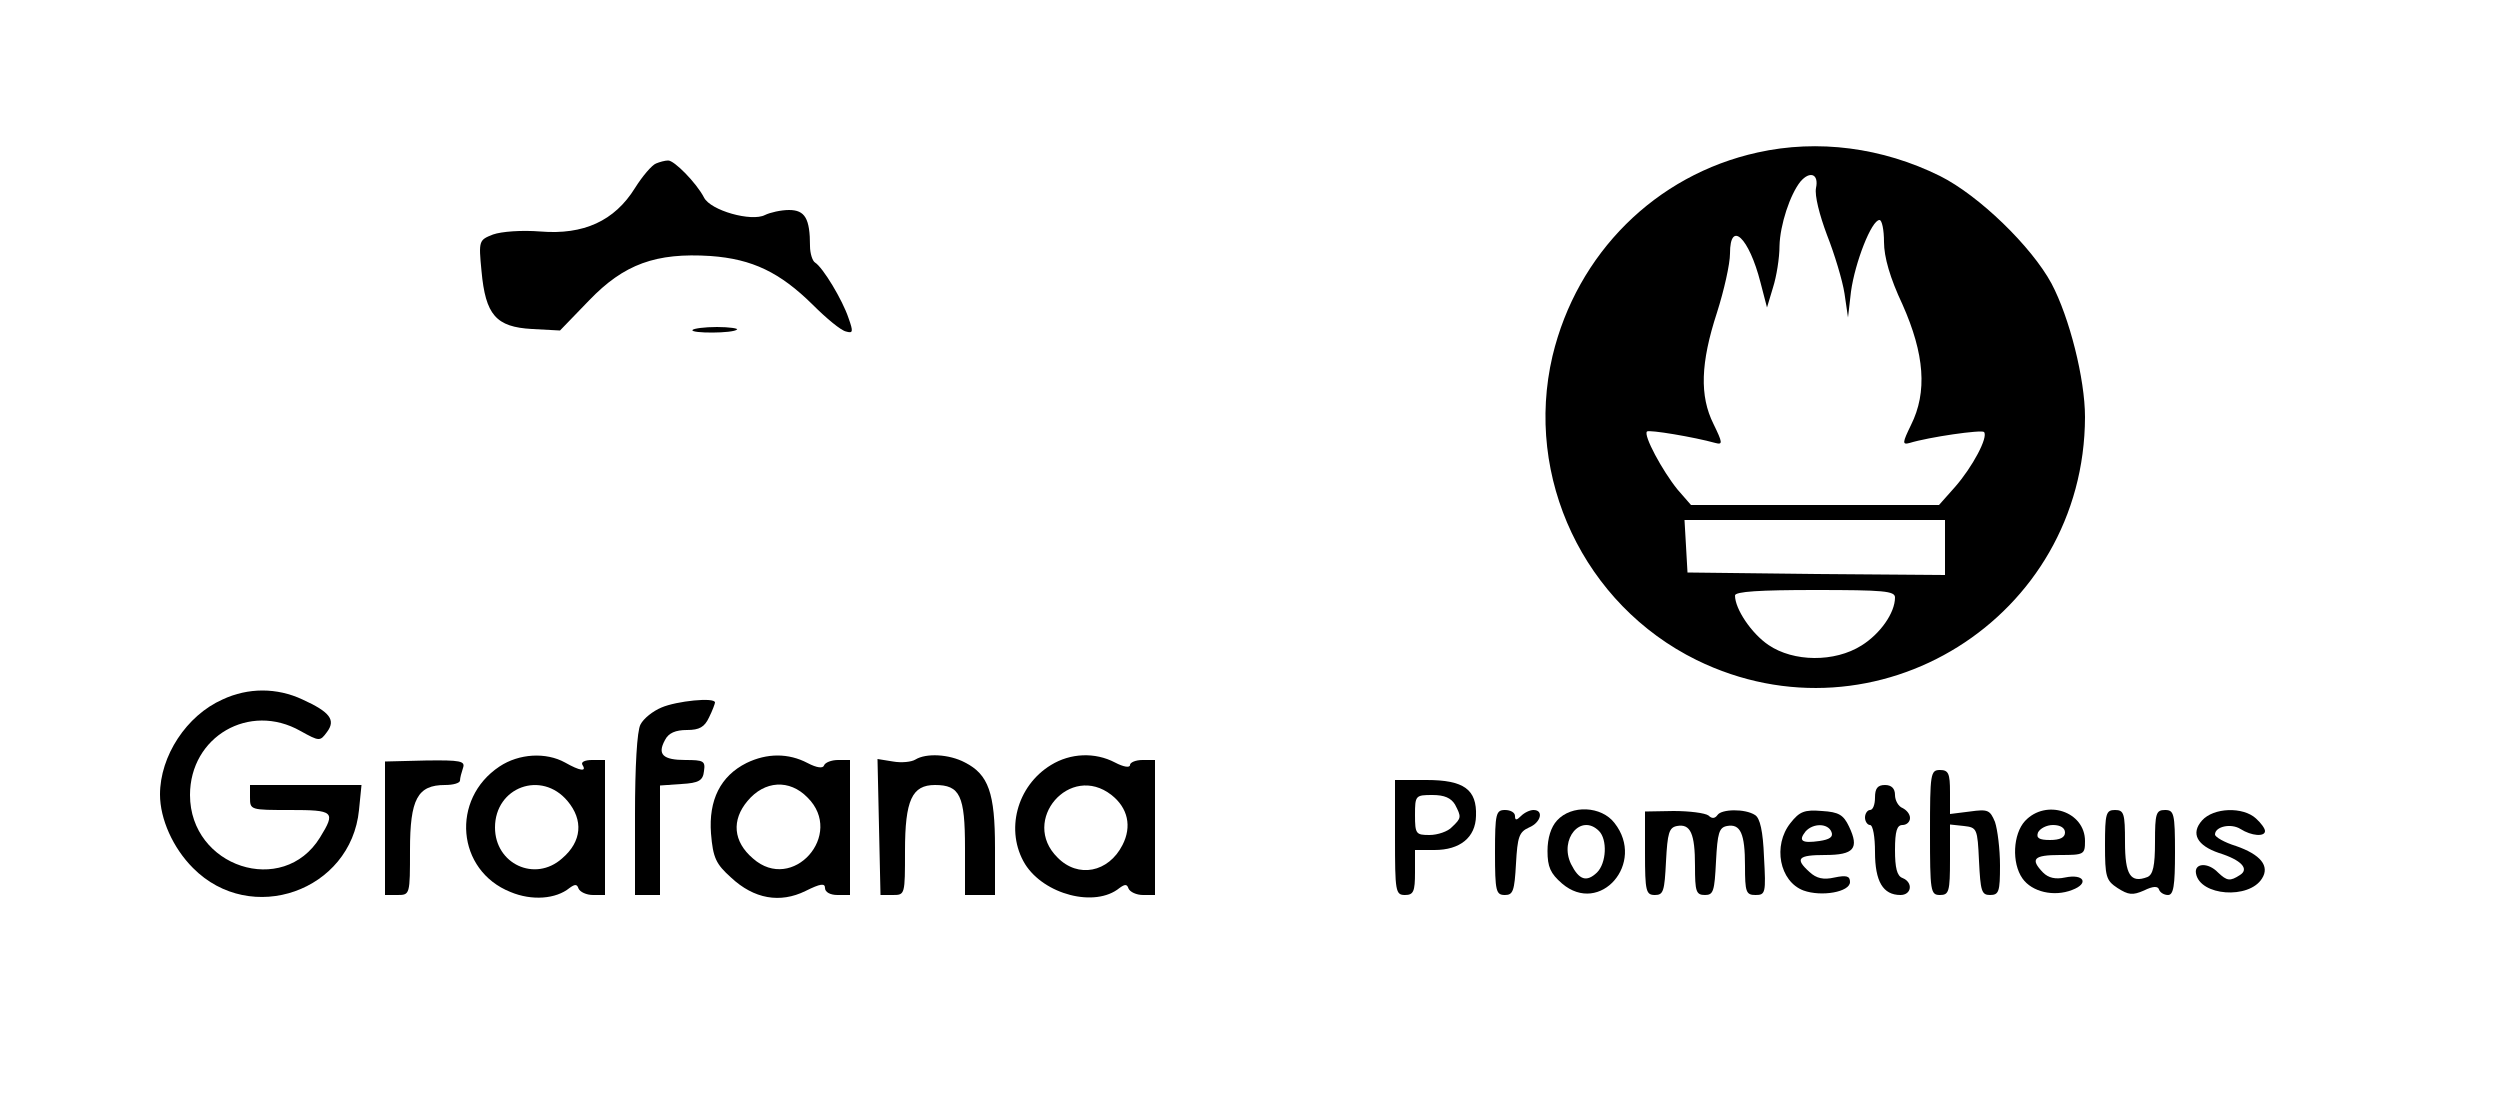
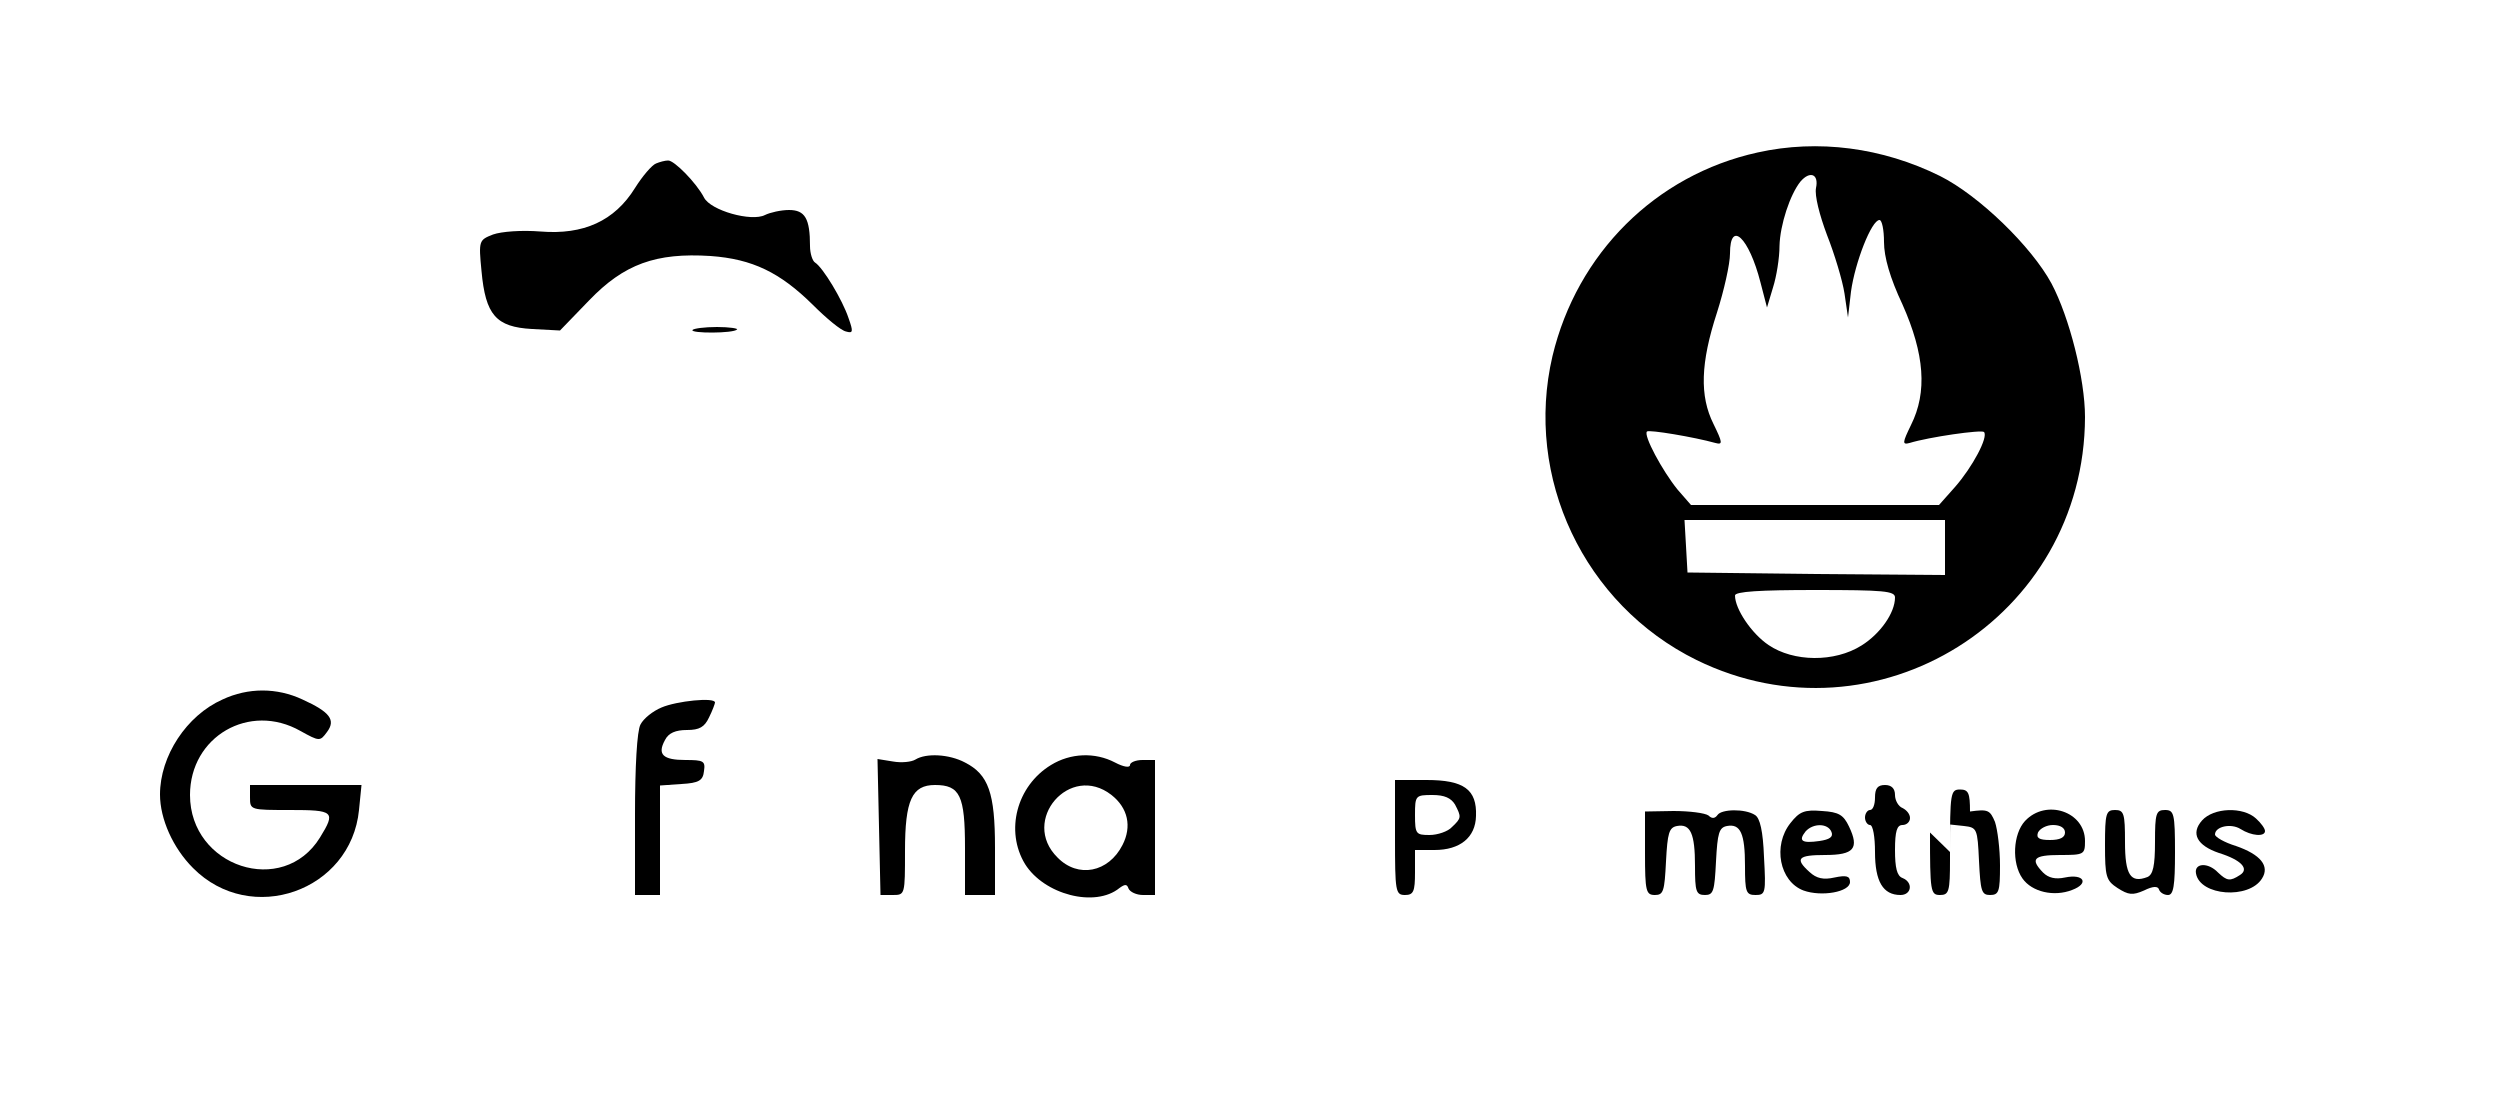
<svg xmlns="http://www.w3.org/2000/svg" version="1.0" width="500pt" height="220pt" viewBox="0 0 500 220" preserveAspectRatio="xMidYMid meet">
  <g transform="translate(0,220) scale(0.1,-0.1)" fill="#000000" stroke="none">
    <path d="M3515 1895 c-204 -45 -361 -202 -410 -407 -57 -243 63 -497 288 -608 359 -176 776 84 777 486 0 76 -31 199 -67 267 -40 74 -145 176 -223 215 -115 57 -244 74 -365 47z m117 -71 c-3 -15 7 -54 22 -94 15 -38 31 -91 35 -117 l7 -48 6 52 c8 58 41 143 57 143 5 0 9 -20 9 -44 0 -30 12 -72 37 -125 44 -99 50 -175 17 -241 -17 -35 -18 -40 -3 -36 39 12 144 27 149 22 9 -10 -23 -70 -58 -110 l-32 -36 -248 0 -248 0 -27 31 c-30 37 -69 109 -61 116 4 4 94 -11 137 -23 15 -4 14 1 -4 38 -28 56 -26 122 7 223 14 44 26 97 26 118 0 68 38 32 61 -58 l13 -50 12 40 c7 22 13 59 13 83 1 42 21 103 42 129 19 22 37 15 31 -13z m258 -719 l0 -55 -257 2 -258 3 -3 53 -3 52 260 0 261 0 0 -55z m-100 -100 c0 -31 -30 -73 -67 -96 -54 -34 -136 -33 -186 1 -34 23 -67 72 -67 99 0 8 50 11 160 11 138 0 160 -2 160 -15z" />
    <path d="M1312 1873 c-8 -3 -27 -25 -42 -49 -41 -66 -103 -94 -189 -87 -38 3 -78 0 -95 -6 -28 -11 -29 -12 -23 -73 8 -88 29 -112 101 -116 l56 -3 58 60 c70 73 134 96 243 89 84 -6 139 -33 204 -97 28 -28 57 -52 67 -54 14 -4 15 -1 5 27 -12 36 -51 101 -67 111 -5 3 -10 18 -10 33 0 55 -10 72 -42 72 -16 0 -38 -5 -48 -10 -27 -14 -109 9 -122 35 -15 29 -60 75 -72 74 -6 0 -17 -3 -24 -6z" />
    <path d="M1385 1540 c-5 -7 82 -7 89 1 3 2 -15 5 -40 5 -25 0 -47 -3 -49 -6z" />
    <path d="M445 801 c-72 -32 -125 -113 -125 -190 0 -49 26 -107 66 -147 116 -117 316 -46 332 116 l5 50 -112 0 -111 0 0 -25 c0 -25 1 -25 80 -25 88 0 92 -3 60 -55 -74 -120 -260 -59 -260 85 0 117 119 186 221 128 38 -21 39 -21 53 -2 18 24 6 40 -49 65 -51 24 -109 24 -160 0z" />
    <path d="M1323 785 c-17 -7 -36 -22 -42 -34 -7 -12 -11 -85 -11 -180 l0 -161 25 0 25 0 0 109 0 110 43 3 c35 2 43 7 45 26 3 20 -1 22 -37 22 -45 0 -57 11 -41 40 7 14 21 20 44 20 25 0 35 6 44 25 7 14 12 28 12 30 0 11 -77 3 -107 -10z" />
-     <path d="M999 667 c-98 -65 -86 -208 22 -251 43 -18 91 -14 118 8 11 8 15 8 18 -1 3 -7 16 -13 29 -13 l24 0 0 135 0 135 -26 0 c-14 0 -23 -4 -19 -10 9 -14 -5 -12 -35 5 -38 21 -92 18 -131 -8z m136 -69 c32 -38 29 -81 -11 -115 -54 -48 -134 -11 -134 62 0 81 93 115 145 53z" />
-     <path d="M1493 674 c-52 -26 -76 -74 -71 -141 4 -49 10 -61 40 -88 46 -43 98 -52 149 -27 30 15 39 16 39 6 0 -8 10 -14 25 -14 l25 0 0 135 0 135 -24 0 c-13 0 -26 -5 -28 -11 -2 -6 -14 -5 -33 5 -38 20 -81 20 -122 0z m122 -69 c75 -74 -30 -192 -109 -122 -40 34 -43 77 -11 115 34 41 84 44 120 7z" />
    <path d="M1831 681 c-8 -5 -28 -7 -45 -4 l-31 5 3 -136 3 -136 25 0 c24 0 24 1 24 88 0 102 14 132 60 132 50 0 60 -21 60 -126 l0 -94 30 0 30 0 0 95 c0 109 -13 146 -60 170 -32 17 -78 19 -99 6z" />
    <path d="M2102 670 c-69 -42 -92 -132 -52 -198 38 -61 140 -88 189 -48 11 8 15 8 18 -1 3 -7 16 -13 29 -13 l24 0 0 135 0 135 -25 0 c-14 0 -25 -5 -25 -10 0 -6 -13 -4 -30 5 -40 21 -89 19 -128 -5z m121 -60 c33 -26 41 -63 22 -100 -28 -55 -89 -67 -130 -25 -75 74 25 190 108 125z" />
-     <path d="M770 543 l0 -133 25 0 c25 0 25 1 25 90 0 102 15 130 70 130 17 0 30 4 30 9 0 5 3 16 6 25 5 14 -5 16 -75 15 l-81 -2 0 -134z" />
-     <path d="M3860 535 c0 -118 1 -125 20 -125 18 0 20 7 20 71 l0 70 28 -3 c26 -3 27 -5 30 -70 3 -60 5 -68 22 -68 18 0 20 7 20 59 0 33 -5 72 -10 87 -10 24 -14 26 -50 21 l-40 -5 0 44 c0 37 -3 44 -20 44 -19 0 -20 -7 -20 -125z" />
+     <path d="M3860 535 c0 -118 1 -125 20 -125 18 0 20 7 20 71 l0 70 28 -3 c26 -3 27 -5 30 -70 3 -60 5 -68 22 -68 18 0 20 7 20 59 0 33 -5 72 -10 87 -10 24 -14 26 -50 21 c0 37 -3 44 -20 44 -19 0 -20 -7 -20 -125z" />
    <path d="M2790 525 c0 -108 1 -115 20 -115 17 0 20 7 20 45 l0 45 39 0 c51 0 82 25 83 68 2 53 -24 72 -99 72 l-63 0 0 -115z m120 66 c13 -25 13 -27 -6 -45 -8 -9 -29 -16 -45 -16 -27 0 -29 2 -29 40 0 39 1 40 35 40 24 0 37 -6 45 -19z" />
    <path d="M3750 605 c0 -14 -4 -25 -10 -25 -5 0 -10 -7 -10 -15 0 -8 5 -15 10 -15 6 0 10 -24 10 -54 0 -59 16 -86 51 -86 22 0 26 25 4 34 -11 4 -15 20 -15 56 0 38 4 50 15 50 8 0 15 6 15 14 0 8 -7 16 -15 20 -8 3 -15 15 -15 26 0 13 -7 20 -20 20 -15 0 -20 -7 -20 -25z" />
-     <path d="M2990 495 c0 -78 2 -85 20 -85 16 0 19 8 22 63 3 53 6 63 26 72 24 10 30 35 9 35 -7 0 -18 -5 -25 -12 -9 -9 -12 -9 -12 0 0 7 -9 12 -20 12 -18 0 -20 -7 -20 -85z" />
-     <path d="M3114 559 c-12 -13 -19 -35 -19 -61 0 -32 6 -45 29 -65 76 -65 168 41 105 121 -26 34 -86 37 -115 5z m84 -21 c17 -17 15 -64 -4 -83 -21 -20 -36 -15 -52 17 -24 50 20 102 56 66z" />
    <path d="M3290 494 c0 -77 2 -84 20 -84 17 0 19 8 22 67 3 57 6 68 22 71 27 5 36 -15 36 -80 0 -51 2 -58 20 -58 17 0 19 8 22 67 3 57 6 68 22 71 27 5 36 -15 36 -80 0 -52 2 -58 21 -58 20 0 21 4 17 76 -2 52 -8 78 -18 84 -20 13 -67 12 -75 0 -5 -7 -11 -8 -18 -1 -7 5 -38 9 -70 9 l-57 -1 0 -83z" />
    <path d="M3581 554 c-36 -45 -22 -117 26 -135 36 -13 93 -3 93 17 0 12 -7 14 -31 9 -22 -5 -36 -2 -50 11 -30 27 -23 34 31 34 58 0 69 13 48 57 -11 23 -20 29 -54 31 -35 3 -45 -1 -63 -24z m82 -18 c4 -10 -4 -15 -24 -18 -35 -5 -43 0 -28 19 15 17 45 17 52 -1z" />
    <path d="M4050 558 c-24 -26 -27 -84 -5 -115 19 -27 63 -37 99 -23 35 13 24 33 -14 25 -19 -4 -33 -1 -44 10 -26 27 -19 35 34 35 48 0 50 1 50 28 0 59 -78 85 -120 40z m80 -23 c0 -10 -10 -15 -30 -15 -22 0 -28 4 -24 15 4 8 17 15 30 15 15 0 24 -6 24 -15z" />
    <path d="M4210 510 c0 -63 2 -71 25 -86 22 -14 30 -15 53 -5 18 9 28 9 30 2 2 -6 10 -11 18 -11 11 0 14 18 14 85 0 78 -2 85 -20 85 -18 0 -20 -7 -20 -64 0 -48 -4 -65 -15 -70 -34 -13 -45 4 -45 70 0 57 -2 64 -20 64 -18 0 -20 -7 -20 -70z" />
    <path d="M4404 559 c-23 -26 -10 -50 34 -65 45 -14 61 -32 42 -44 -20 -13 -26 -12 -44 5 -20 21 -48 19 -44 -2 8 -45 106 -52 132 -10 16 25 -3 48 -52 65 -23 7 -42 18 -42 23 0 16 32 23 51 11 22 -14 49 -16 49 -4 0 5 -8 16 -18 25 -26 24 -85 22 -108 -4z" />
  </g>
</svg>